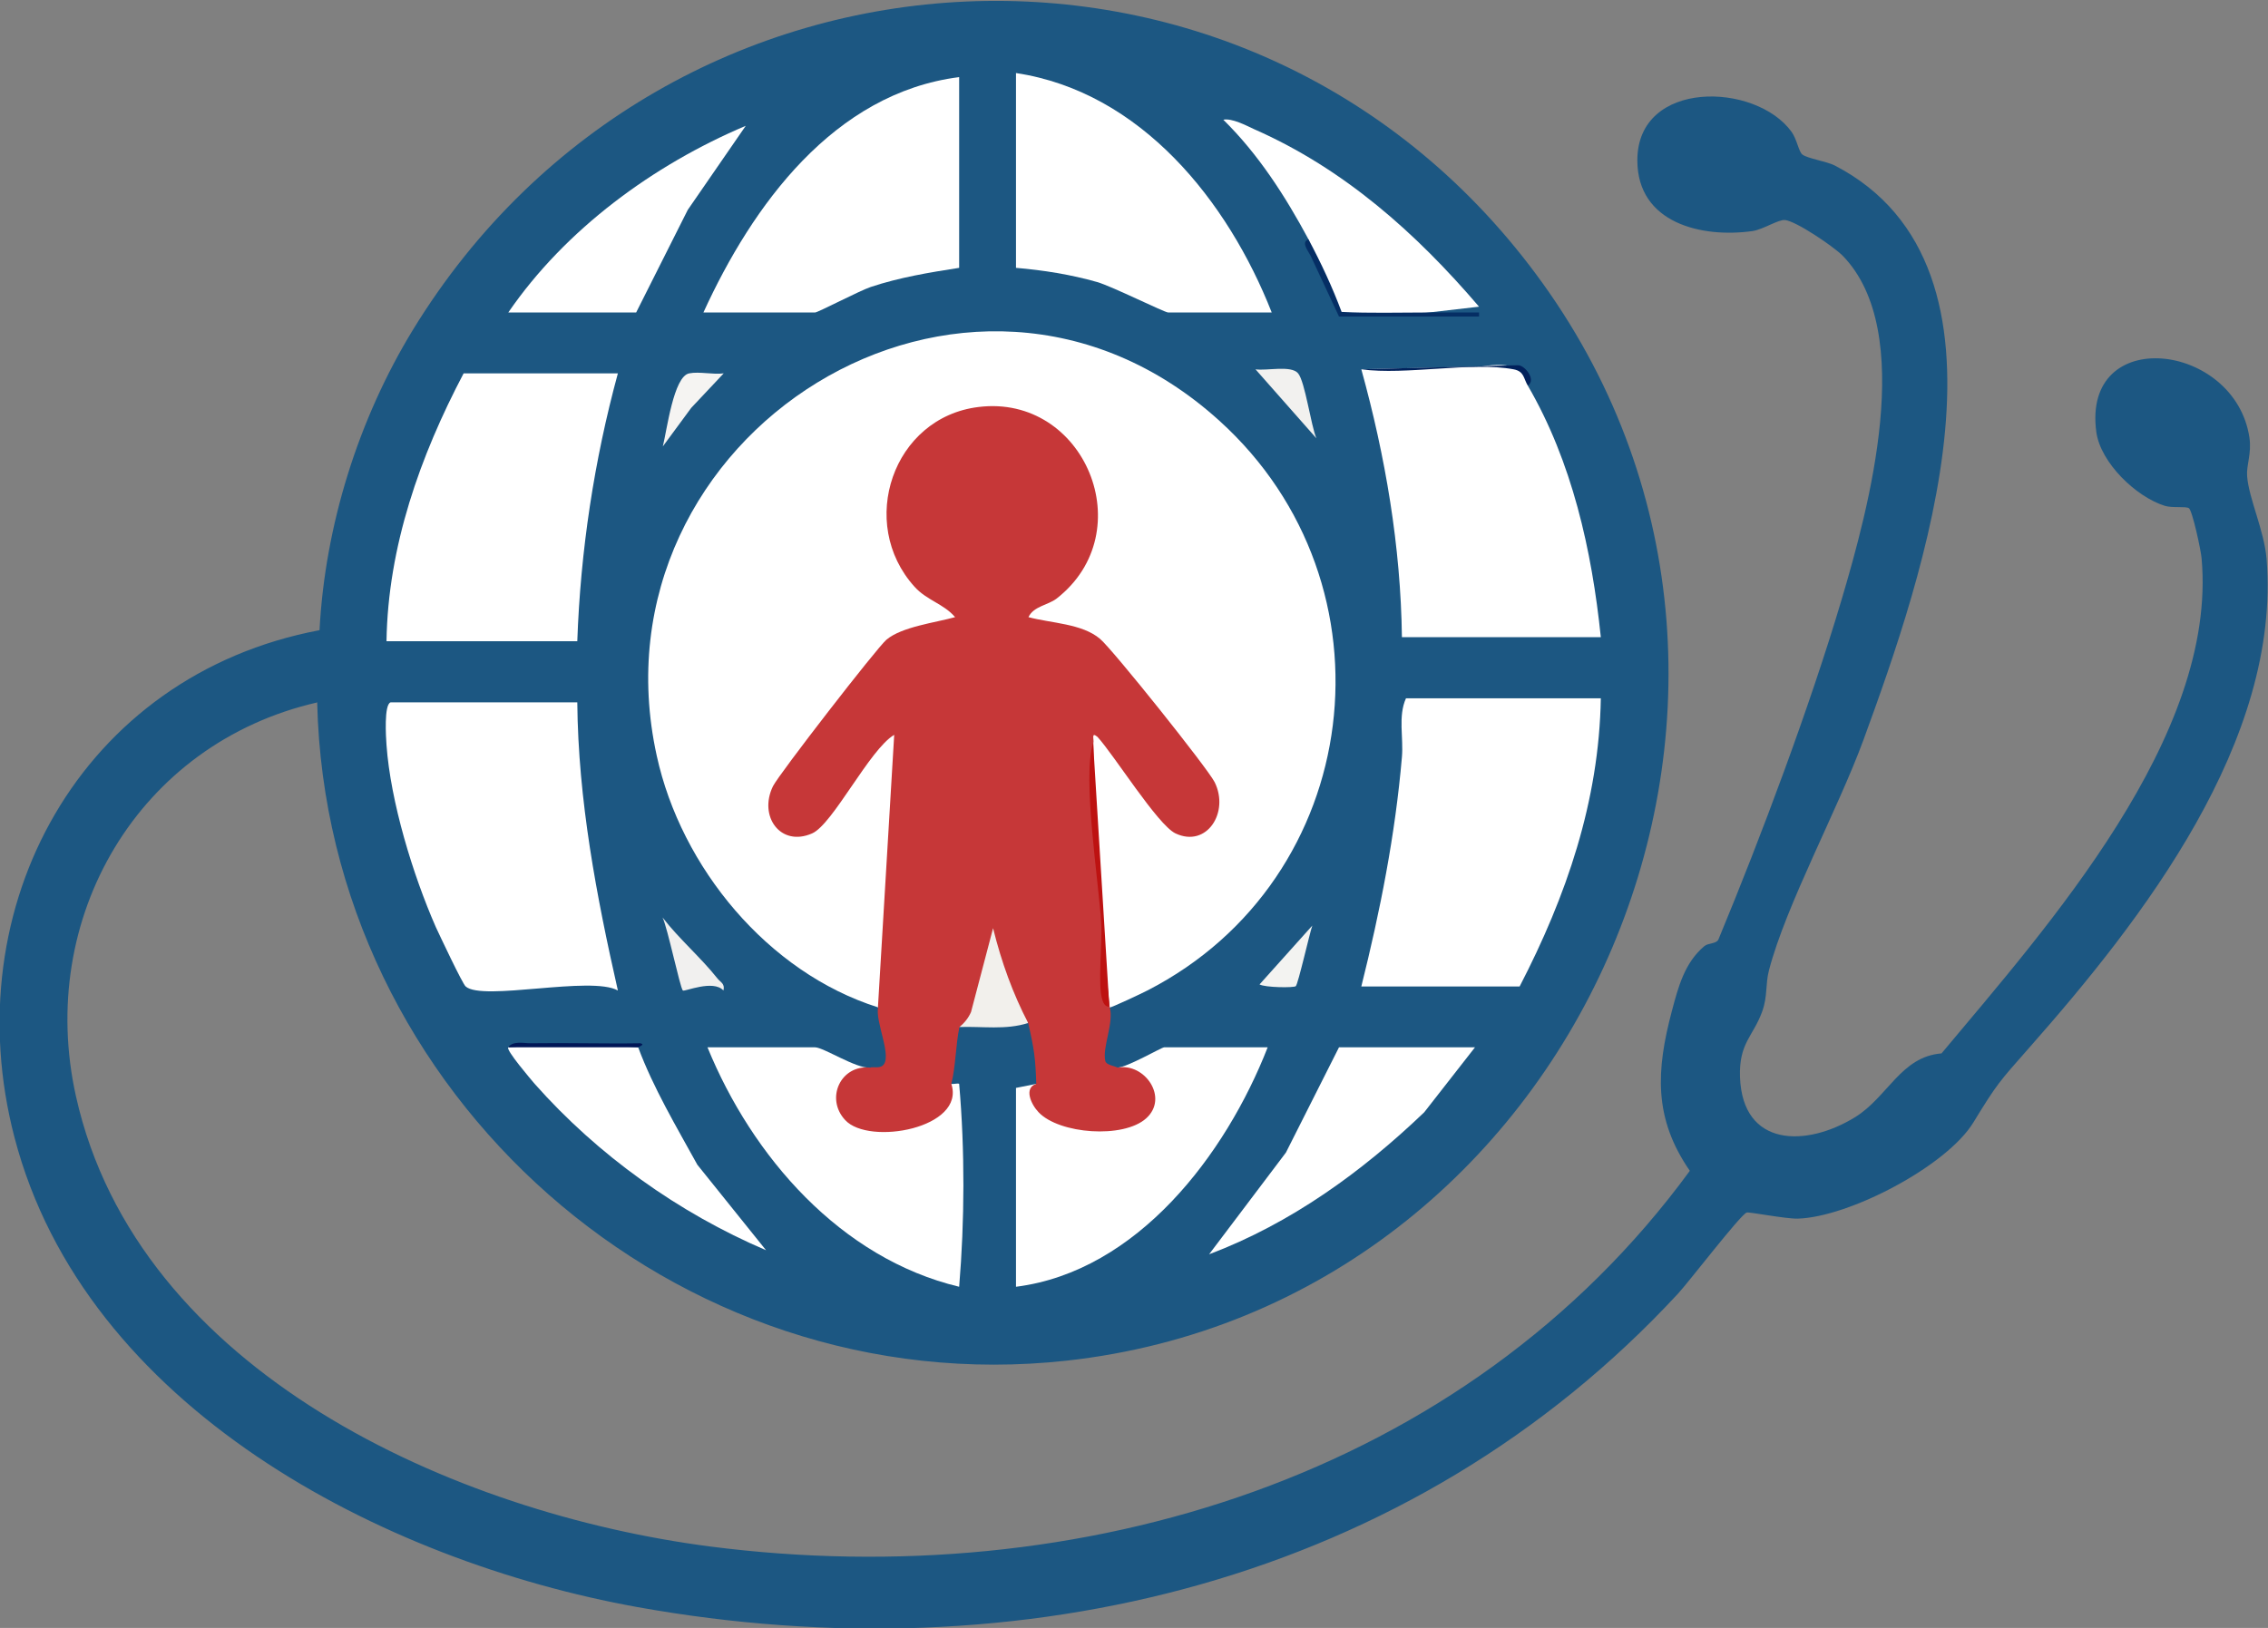
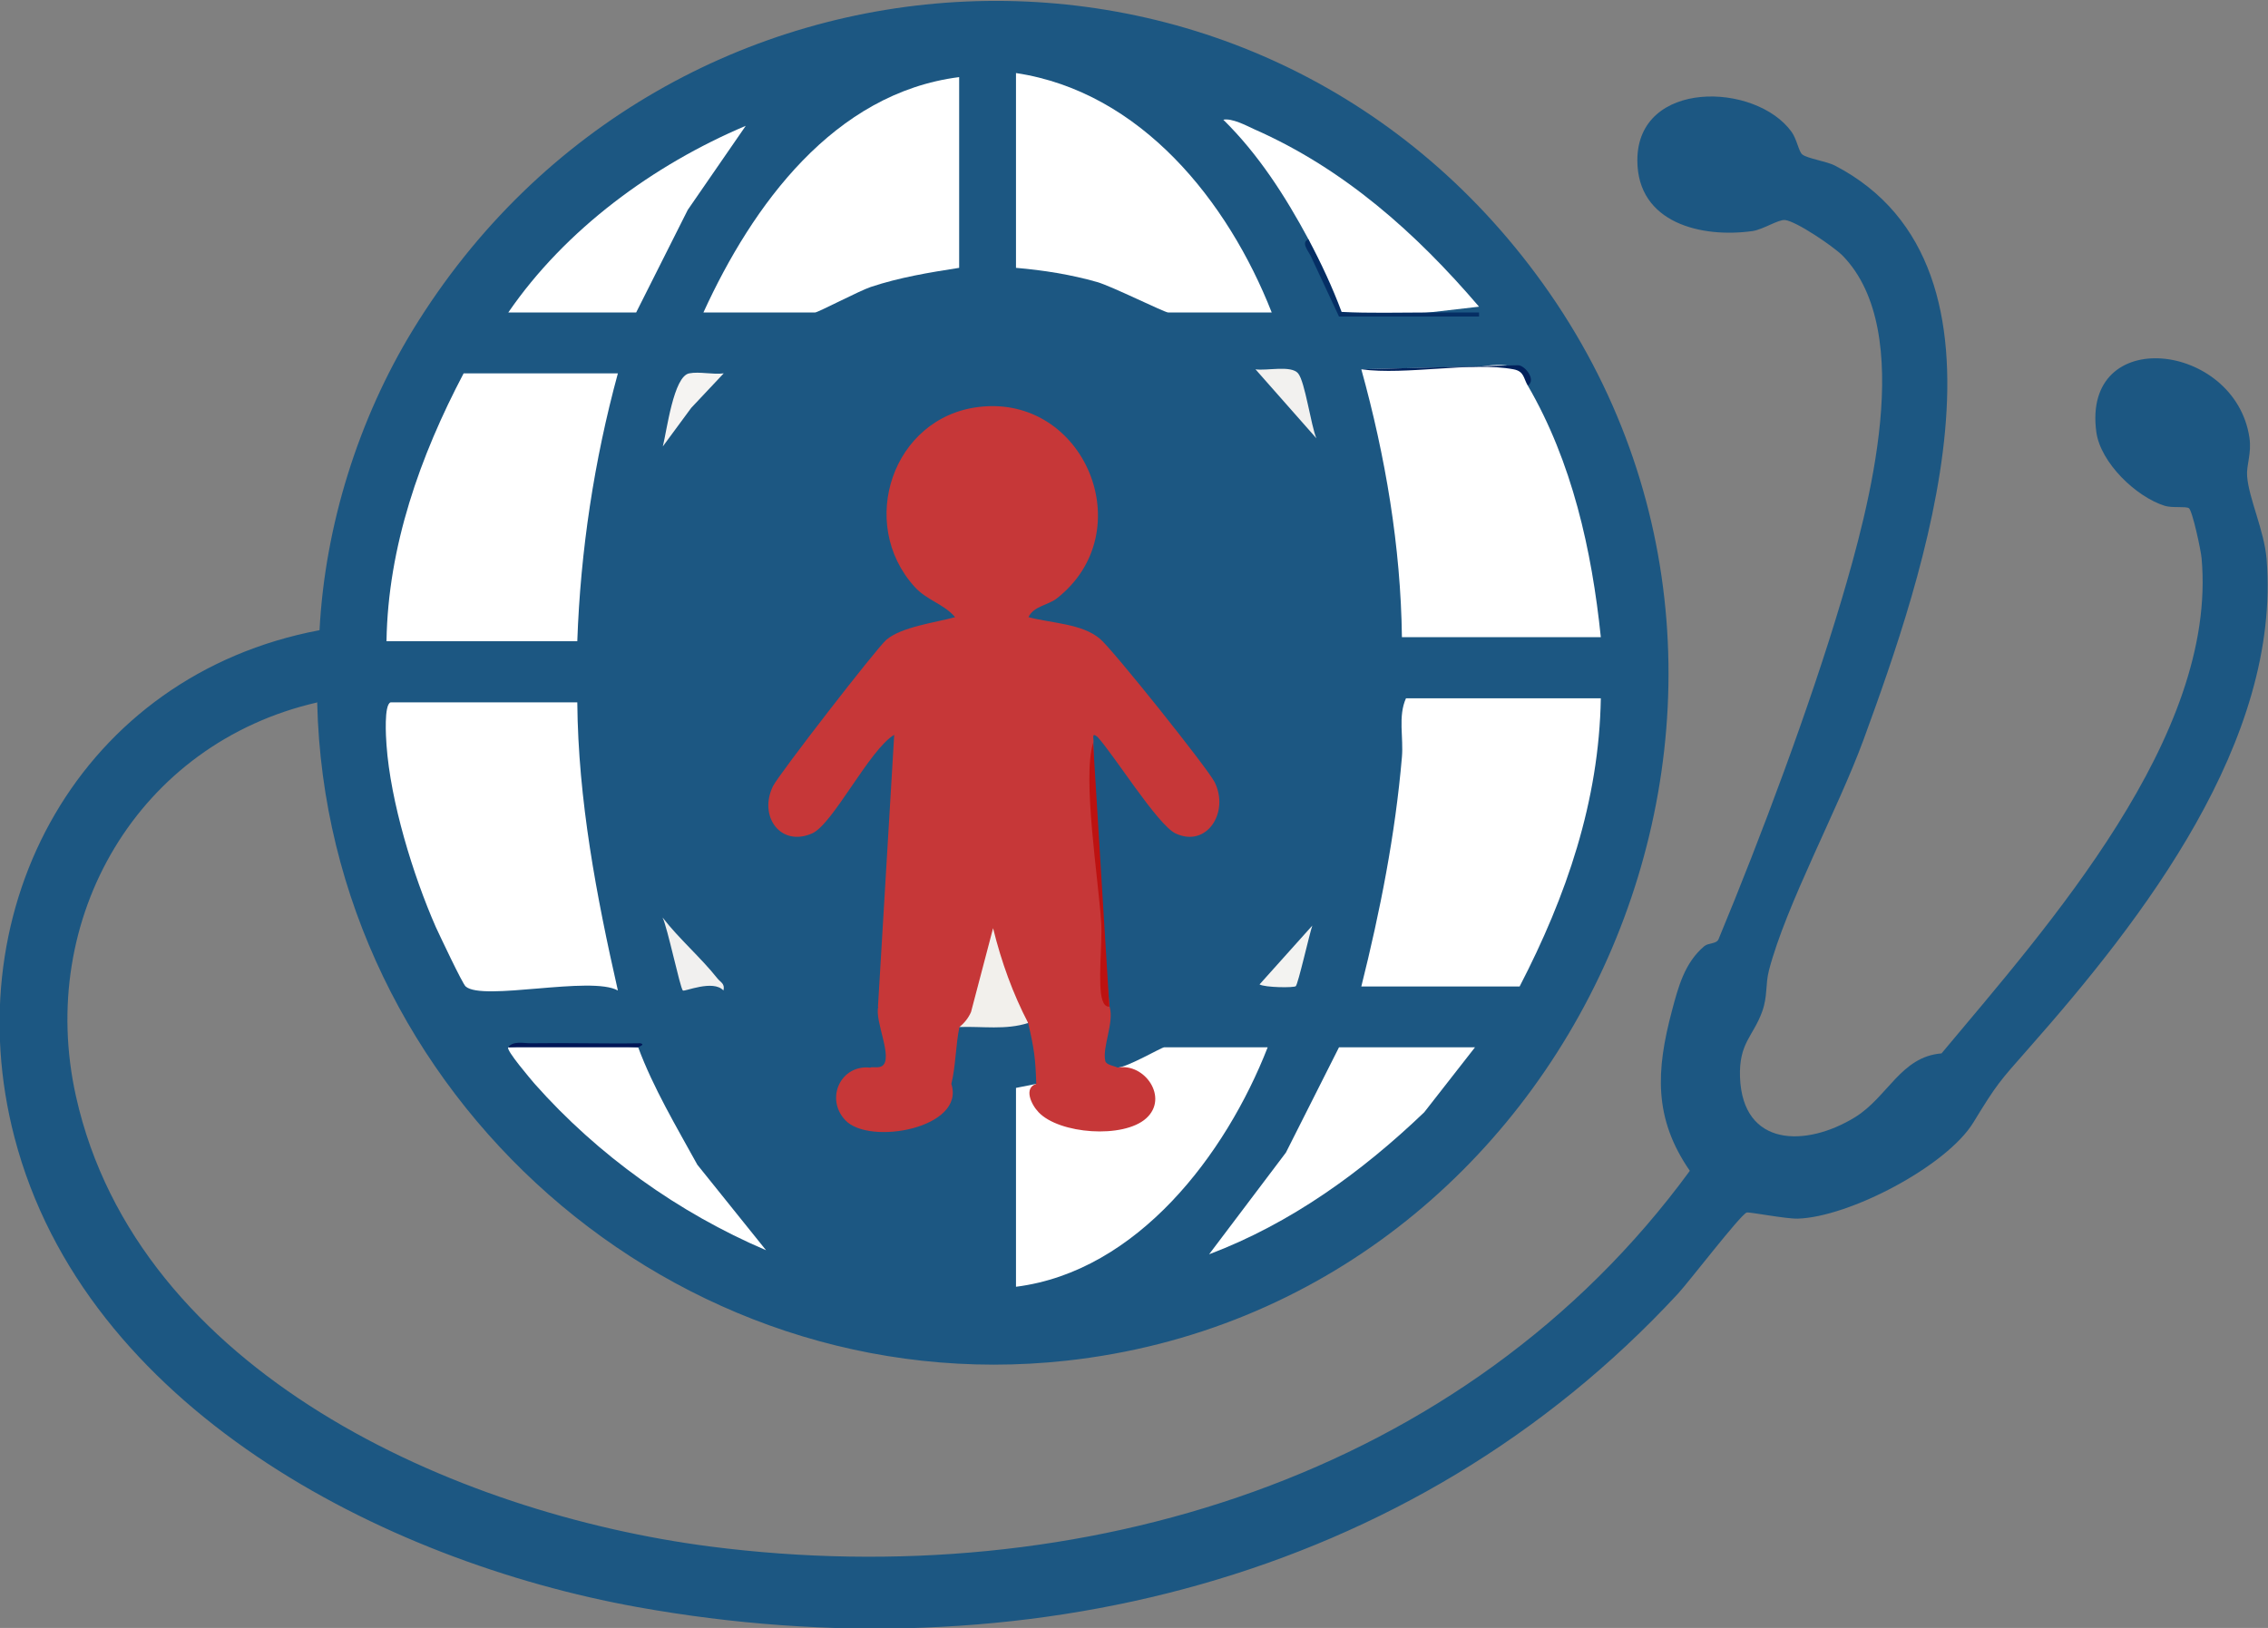
<svg xmlns="http://www.w3.org/2000/svg" id="Layer_1" data-name="Layer 1" viewBox="0 0 78.22 56.16">
  <rect x="0" y="0" width="78.22" height="56.16" fill="#808080" stroke="none" />
  <defs>
    <style>
      .cls-1 {
        fill: #1c5782;
      }

      .cls-2 {
        fill: #f5f4f2;
      }

      .cls-3 {
        fill: #01215b;
      }

      .cls-4 {
        fill: #001656;
      }

      .cls-5 {
        fill: #bd1211;
      }

      .cls-6 {
        fill: #fff;
      }

      .cls-7 {
        fill: #052e64;
      }

      .cls-8 {
        fill: #f2f0ec;
      }

      .cls-9 {
        fill: #f3f3f1;
      }

      .cls-10 {
        fill: #f2f1ef;
      }

      .cls-11 {
        fill: #f1f0ef;
      }

      .cls-12 {
        fill: #c63738;
      }
    </style>
  </defs>
  <path class="cls-1" d="M10.95,24.23c-6.19,1.41-9.7,7.45-8.33,13.59,2.12,9.52,13.07,14.39,21.87,15.53,12.73,1.64,26.05-2.38,33.79-12.96-1.26-1.82-1.16-3.47-.62-5.51.22-.83.44-1.67,1.12-2.24.14-.12.42-.07.49-.24,1.47-3.54,3.15-8.03,4.24-11.7.94-3.17,2.6-9.25.04-11.88-.32-.32-1.6-1.19-1.99-1.23-.23-.02-.74.32-1.11.38-1.76.25-3.98-.27-3.98-2.44,0-2.8,4.08-2.7,5.32-.98.18.25.25.69.37.78.18.14.82.23,1.12.38,6.8,3.53,3.01,14.28.99,19.81-.88,2.4-2.67,5.69-3.26,7.95-.13.49-.04.9-.24,1.44-.31.85-.8,1.07-.76,2.25.09,2.42,2.28,2.42,3.97,1.38,1.13-.7,1.58-2.09,2.98-2.2,3.66-4.38,9.52-10.94,8.97-17.08-.02-.26-.32-1.66-.44-1.73s-.57,0-.83-.08c-.99-.31-2.21-1.48-2.36-2.54-.51-3.73,4.79-3.11,5.28.19.08.56-.11.93-.08,1.33.06.77.59,1.88.67,2.84.51,6.29-4.28,12.45-8.19,16.88-1.04,1.18-1.1,1.23-1.92,2.57-.92,1.51-4.29,3.27-6.06,3.32-.42.01-1.68-.24-1.76-.21-.22.08-1.99,2.39-2.37,2.8-9.21,9.95-22.7,13.18-35.89,10.81-8.81-1.59-19.05-6.89-21.48-16.2-2.08-7.97,2.3-15.95,10.52-17.5.19-3.61,1.34-7.28,3.22-10.36,8.76-14.32,29.1-15.35,38.97-1.6,10.34,14.41,1.12,35.23-16.43,37.16-13.49,1.48-25.52-9.2-25.84-22.69Z" />
  <g>
-     <path class="cls-6" d="M38.26,34.73c-.31-2.95-.56-6.09-.56-9.1-.58-.11-.1-.69.38-.36l1.87,2.5c1.41,1.72,2.41.46,1.22-1.33-.62-.93-3.05-4.12-3.95-4.48-2.18-.33-2.52-.83-1.01-1.49,2.54-1.77,1.32-6-1.75-6.17-3.95-.21-4.93,5.11-1.44,6.66.2.26.14.49-.16.64-.76.11-1.47.34-2.11.69-.53.45-3.62,4.4-3.84,4.97-.52,1.31.77,1.82,1.48.76l1.38-1.93c.51-.85.96-1.04,1.34-.58l-.54,9.09-.29.15c-3.8-1.2-6.79-4.83-7.63-8.68-2.43-11.06,10.72-19.41,19.4-11.56,6.26,5.66,5.01,15.82-2.48,19.66-.17.09-1.23.59-1.31.59Z" />
    <path class="cls-6" d="M55.21,24.09c-.06,3.55-1.19,6.83-2.8,9.94h-5.46c.65-2.6,1.17-5.23,1.4-7.91.06-.67-.14-1.41.14-2.03h6.72Z" />
    <path class="cls-6" d="M19.91,24.23c.03,3.37.66,6.68,1.4,9.94-.92-.52-4.67.38-5.25-.14-.11-.09-.9-1.77-1.03-2.05-.79-1.8-1.56-4.32-1.7-6.28-.02-.27-.09-1.39.14-1.47h6.44Z" />
    <path class="cls-6" d="M52.69,13.3c1.53,2.63,2.21,5.68,2.52,8.68h-6.86c-.04-3.13-.57-6.24-1.4-9.24l4.15-.1c1.04-.16,1.57.06,1.59.66Z" />
    <path class="cls-6" d="M21.31,12.88c-.82,3.01-1.29,6.12-1.4,9.24h-6.58c.05-3.27,1.16-6.39,2.66-9.24h5.32Z" />
    <path class="cls-6" d="M35.04,2.52c4.31.65,7.31,4.42,8.82,8.26h-3.57c-.13,0-1.93-.9-2.45-1.05-.91-.26-1.86-.41-2.8-.49V2.52Z" />
    <path class="cls-6" d="M33.08,2.66v6.58c-1.03.16-2.06.33-3.05.66-.39.13-1.82.88-1.92.88h-3.85c1.69-3.7,4.5-7.57,8.82-8.12Z" />
    <path class="cls-6" d="M38.54,36.83c.34-.01,1.52-.7,1.61-.7h3.57c-1.44,3.69-4.49,7.73-8.68,8.26v-6.86l.7-.14c.04,1.11,1.01,1.27,1.92,1.34,1.77.13,2.79-.88.88-1.9Z" />
-     <path class="cls-6" d="M30,36.83c-1.26.6-1.21,1.84.24,1.93,1.04.06,2.27-.27,2.56-1.37.08.02.23-.03.28,0,.2,2.29.19,4.72,0,7-4.09-.98-7.14-4.49-8.68-8.26h3.71c.29,0,1.42.74,1.89.7Z" />
    <path class="cls-6" d="M50.87,36.13l-1.75,2.24c-2.15,2.06-4.61,3.84-7.42,4.9l2.65-3.51,1.83-3.63h4.69Z" />
    <path class="cls-6" d="M45.13,8.26c-.8-1.49-1.73-2.94-2.94-4.13.3-.06.79.2,1.07.33,3.09,1.36,5.58,3.58,7.75,6.12l-1.82.21c-.98.09-1.97.11-2.97.05-.41-.85-.77-1.7-1.09-2.57Z" />
    <path class="cls-6" d="M22.01,36.13c.52,1.4,1.32,2.74,2.04,4.05l2.37,2.95c-3.02-1.29-5.8-3.28-7.98-5.74-.11-.13-1.01-1.18-.91-1.26,1.47-.13,3.04-.11,4.48,0Z" />
    <path class="cls-6" d="M17.53,10.78c1.97-2.87,5-5.09,8.19-6.44l-2,2.9-1.78,3.54h-4.41Z" />
    <path class="cls-8" d="M35.46,35.29c-.77.25-1.59.11-2.38.14.32-1.45.68-2.96,1.19-4.34.48,1.36.87,2.79,1.19,4.2Z" />
    <path class="cls-2" d="M24.96,12.88l-1.12,1.19-.98,1.33c.14-.55.37-2.42.91-2.52.35-.07.82.05,1.19,0Z" />
    <path class="cls-11" d="M24.95,34.17c-.35-.39-1.35.05-1.4,0-.1-.11-.53-2.18-.7-2.52.56.73,1.32,1.38,1.89,2.1.11.14.27.18.21.42Z" />
    <path class="cls-10" d="M45.4,15.12l-2.1-2.38c.38.06,1.23-.15,1.47.14s.44,1.79.63,2.24Z" />
    <path class="cls-9" d="M44.69,34.02c-.06.06-1.06.05-1.25-.06l1.82-2.03c-.1.29-.49,2.02-.57,2.09Z" />
    <path class="cls-7" d="M45.13,8.26c.43.81.82,1.64,1.14,2.5.97.05,1.95.02,2.92.02.61,0,1.21,0,1.82,0v.14s-4.83,0-4.83,0c-.33-.7-.65-1.4-.98-2.1-.07-.14-.35-.48-.07-.56Z" />
    <path class="cls-3" d="M52.69,13.3c-.15-.25-.12-.49-.49-.56-1.45-.27-3.71.21-5.25,0l5.39-.14c.24-.02.66.51.35.7Z" />
    <path class="cls-4" d="M17.53,36.13c.15-.23.53-.14.77-.14,1.26-.02,2.52.02,3.78,0,.2.04-.07.13-.07.14h-4.48Z" />
    <g>
      <path class="cls-12" d="M30.28,34.73l.56-9.38c-.85.5-2.11,3.08-2.83,3.4-1.09.48-1.86-.59-1.35-1.63.21-.42,3.58-4.77,3.91-5.05.53-.45,1.69-.59,2.37-.78-.39-.46-.98-.58-1.4-1.05-1.98-2.19-.75-5.84,2.21-6.2,3.66-.45,5.64,4.31,2.69,6.61-.3.23-.79.26-.97.64.78.21,1.85.22,2.47.75.44.37,3.7,4.45,3.95,4.94.52,1.04-.27,2.28-1.35,1.77-.62-.3-2.12-2.71-2.69-3.33-.23-.19-.11.1-.14.21.01,3.02.25,6.15.56,9.1.16.56-.26,1.39-.15,1.87.03.14.31.17.43.23.93-.17,1.77,1.04.98,1.75s-3,.54-3.71-.21c-.26-.27-.52-.84-.08-.98-.03-.89-.07-1.19-.28-2.1-.52-1-.92-2.09-1.21-3.27l-.76,2.89c-.09.21-.23.38-.4.52-.13.6-.13,1.38-.28,1.96.5,1.53-2.84,2.14-3.66,1.25-.7-.75-.15-1.92.86-1.81.07-.04.29.03.42-.06.38-.28-.27-1.54-.14-2.04Z" />
      <path class="cls-5" d="M38.26,34.73c-.14,0-.2-.11-.24-.23-.17-.51,0-1.98-.04-2.64-.09-1.49-.66-5.03-.28-6.23l.56,9.1Z" />
    </g>
  </g>
</svg>